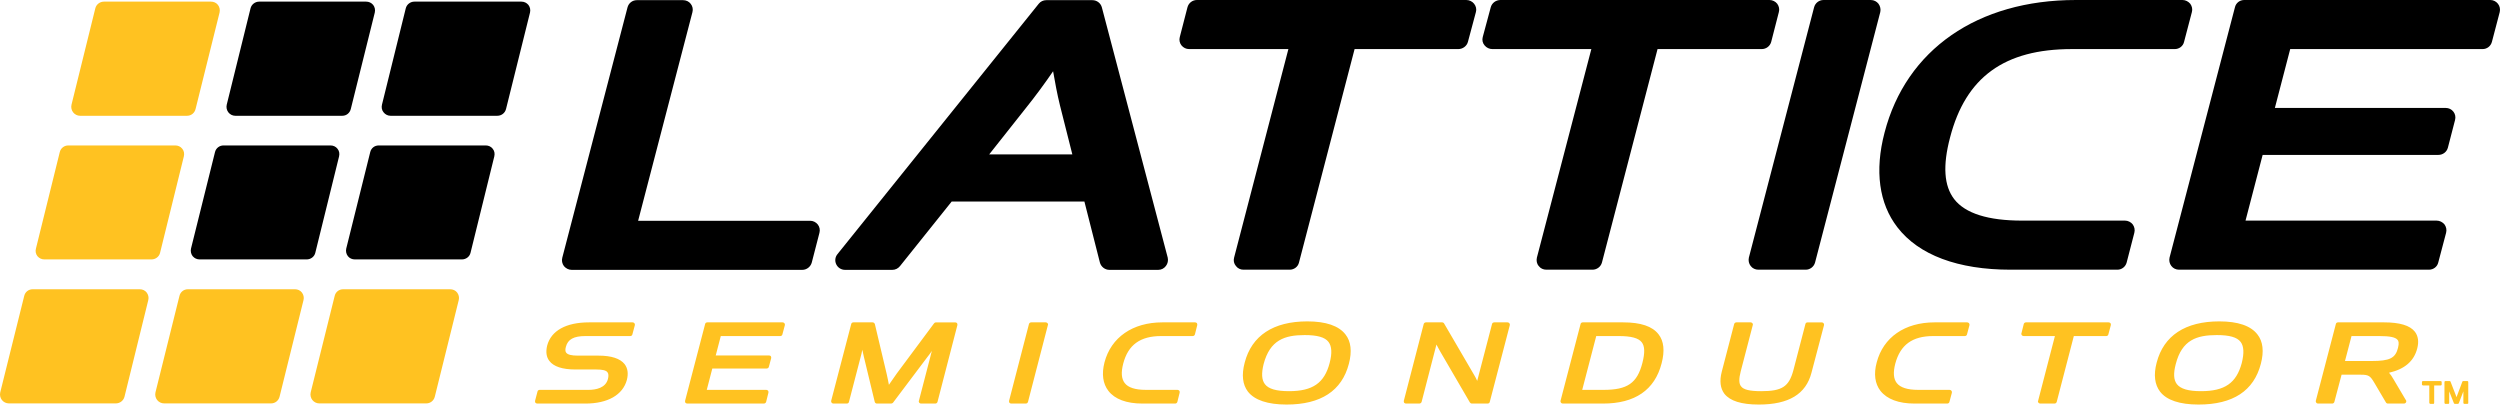
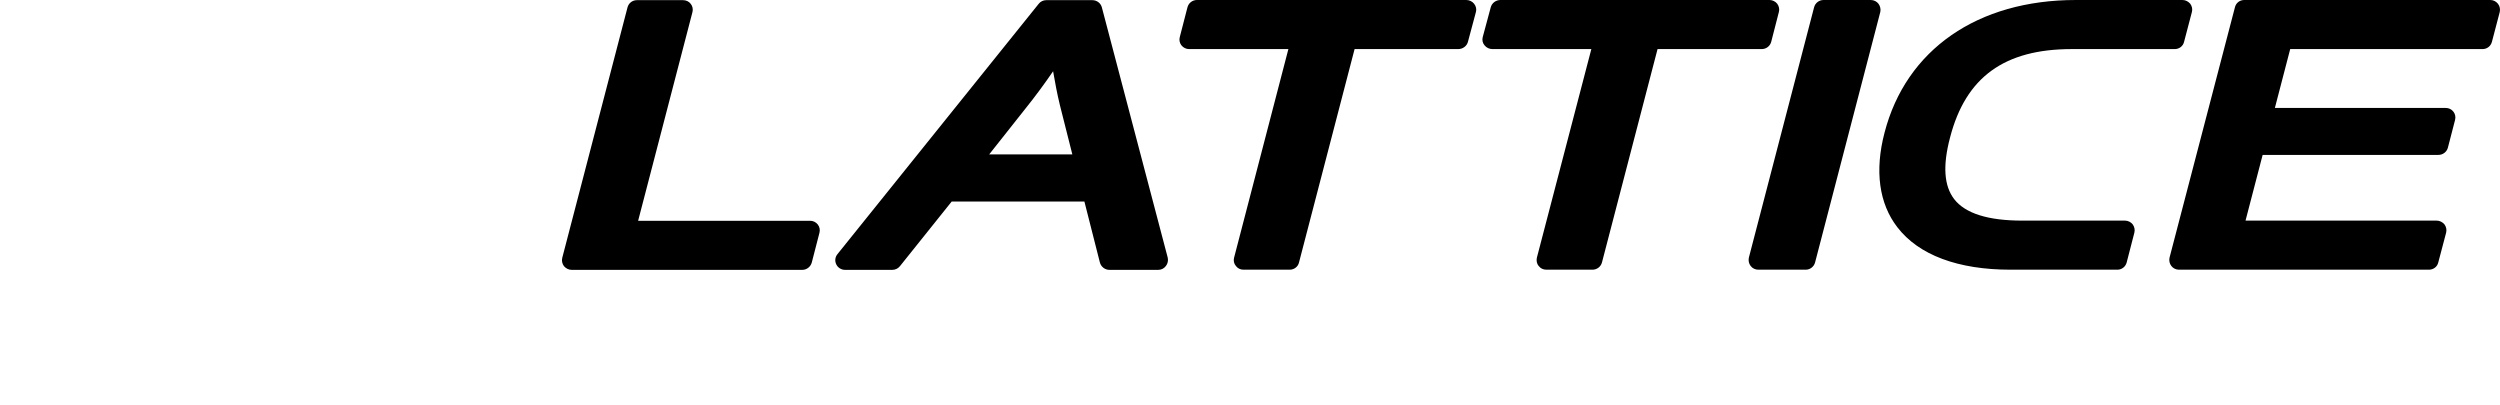
<svg xmlns="http://www.w3.org/2000/svg" xmlns:ns1="http://sodipodi.sourceforge.net/DTD/sodipodi-0.dtd" xmlns:ns2="http://www.inkscape.org/namespaces/inkscape" version="1.2" viewBox="0 0 1533.22 248.1" width="1533.22" height="248.1" id="svg11" ns1:docname="0000855658.svg">
  <defs id="defs15" />
  <ns1:namedview id="namedview13" pagecolor="#ffffff" bordercolor="#000000" borderopacity="0.25" ns2:showpageshadow="2" ns2:pageopacity="0.0" ns2:pagecheckerboard="0" ns2:deskcolor="#d1d1d1" showgrid="false" />
  <title id="title2">Lattice_Semiconductor_logo-svg</title>
  <style id="style4">
		.s0 { fill: #000000 } 
		.s1 { fill: #ffc221 } 
	</style>
  <g id="layer1" transform="translate(-0.347,-0.3)">
    <path id="path7154" fill-rule="evenodd" class="s0" d="m 501.9,138 c 1.1,1.4 1.5,3.3 1,5.1 l -4.7,18.2 c -0.7,2.6 -3.1,4.5 -5.8,4.5 H 350.9 c -1.8,0 -3.5,-0.9 -4.7,-2.3 -1.1,-1.5 -1.5,-3.4 -1,-5.2 l 40,-153.5 c 0.7,-2.6 3,-4.4 5.7,-4.4 h 28.4 c 1.8,0 3.6,0.8 4.7,2.3 1.1,1.4 1.5,3.3 1,5.1 l -33.3,127.9 h 105.5 c 1.8,0 3.5,0.8 4.7,2.3 z m 214.6,20.3 c 0.4,1.8 0,3.7 -1.1,5.1 -1.1,1.5 -2.8,2.4 -4.7,2.4 h -30 c -2.7,0 -5.1,-1.9 -5.8,-4.5 l -9.5,-37.4 H 584 l -31.7,39.6 c -1.2,1.5 -2.9,2.3 -4.7,2.3 h -29 c -2.3,0 -4.4,-1.3 -5.4,-3.4 -1,-2.1 -0.7,-4.5 0.8,-6.3 L 637.4,2.6 c 1.1,-1.4 2.8,-2.2 4.6,-2.2 h 28.3 c 2.7,0 5.1,1.8 5.8,4.4 0,0 40.4,153.5 40.4,153.5 z M 650.4,64.9 C 648.7,58 647.3,50.4 646.2,44 641.5,50.9 635.3,59.4 629,67.2 L 607,95 h 51 z m 254,-62.3 c 1.2,1.5 1.6,3.4 1.1,5.1 L 900.6,26 c -0.7,2.6 -3.2,4.4 -5.9,4.4 H 831.1 L 797,161.3 c -0.6,2.6 -3,4.4 -5.7,4.4 h -28.4 c -1.8,0 -3.5,-0.8 -4.6,-2.3 -1.2,-1.4 -1.6,-3.3 -1.1,-5.1 L 790.5,30.4 h -60.9 c -1.8,0 -3.5,-0.8 -4.7,-2.3 -1.1,-1.4 -1.5,-3.3 -1,-5.1 l 4.7,-18.2 c 0.7,-2.7 3.1,-4.5 5.8,-4.5 h 165.2 c 1.9,0 3.7,0.9 4.8,2.3 z m 176.4,27.8 h -63.9 l -34.1,130.9 c -0.7,2.6 -3.1,4.4 -5.8,4.4 h -28.3 c -1.9,0 -3.6,-0.8 -4.7,-2.3 -1.2,-1.4 -1.5,-3.3 -1.1,-5.1 L 976.3,30.4 h -60.7 c -1.8,0 -3.6,-0.8 -4.8,-2.3 -1.2,-1.4 -1.6,-3.3 -1.1,-5.1 l 4.9,-18.2 c 0.7,-2.7 3.2,-4.5 6,-4.5 h 165 c 1.8,0 3.6,0.9 4.7,2.3 1.1,1.5 1.5,3.4 1,5.1 l -4.7,18.3 c -0.7,2.6 -3.1,4.4 -5.8,4.4 z m 72.7,-22.7 -40,153.6 c -0.7,2.6 -3.1,4.4 -5.7,4.4 h -29.1 c -1.8,0 -3.6,-0.8 -4.7,-2.3 -1.1,-1.4 -1.5,-3.3 -1.1,-5.1 l 40,-153.5 c 0.7,-2.7 3.1,-4.5 5.8,-4.5 h 29 c 1.9,0 3.6,0.9 4.7,2.3 1.1,1.5 1.5,3.4 1.1,5.1 z m 154.8,130.2 c 1.1,1.5 1.5,3.4 1,5.2 l -4.7,18.2 c -0.7,2.6 -3,4.4 -5.7,4.4 h -65.5 c -32.3,0 -56.3,-9 -69.4,-26 -11.3,-14.6 -14,-34.7 -7.9,-58 13.2,-51 57.1,-81.4 117.3,-81.4 h 65.5 c 1.8,0 3.5,0.9 4.7,2.3 1.1,1.5 1.5,3.4 1,5.1 l -4.8,18.3 c -0.6,2.6 -3,4.4 -5.7,4.4 H 1271 c -41.4,0 -65.1,17.2 -74.7,54.2 -4.6,17.4 -3.7,29.7 2.5,37.8 6.8,8.8 20.8,13.2 41.7,13.2 h 63.1 c 1.8,0 3.6,0.9 4.7,2.3 z M 1533.4,7.7 1528.6,26 c -0.7,2.6 -3,4.4 -5.7,4.4 h -118 l -9.4,36.1 h 104.8 c 1.8,0 3.6,0.8 4.7,2.3 1.1,1.4 1.5,3.3 1,5.1 l -4.4,17 c -0.7,2.6 -3.1,4.4 -5.8,4.4 H 1388 l -10.5,40.3 h 117.2 c 1.9,0 3.6,0.9 4.8,2.3 1.1,1.5 1.5,3.4 1,5.2 l -4.8,18.2 c -0.6,2.6 -3,4.4 -5.7,4.4 h -153.3 c -1.8,0 -3.6,-0.8 -4.7,-2.3 -1.1,-1.4 -1.5,-3.3 -1.1,-5.1 L 1371,4.8 c 0.6,-2.7 3,-4.5 5.7,-4.5 h 151 c 1.8,0 3.5,0.9 4.6,2.3 1.2,1.5 1.5,3.4 1.1,5.1 z" />
-     <path id="path7194" class="s0" d="m 140.4,69.2 c -1,-1.3 -1.4,-3 -1,-4.7 L 154,5.4 c 0.6,-2.4 2.8,-4.1 5.3,-4.1 h 65.6 c 1.7,0 3.2,0.7 4.3,2 1,1.3 1.4,3 1,4.7 l -14.7,59.1 c -0.6,2.5 -2.7,4.2 -5.2,4.2 h -65.7 c -1.6,0 -3.2,-0.8 -4.2,-2.1 z m 48,90.2 h -65.6 c -1.7,0 -3.2,-0.7 -4.3,-2 -1,-1.3 -1.4,-3 -1,-4.7 l 14.7,-59.1 c 0.6,-2.5 2.8,-4.1 5.2,-4.1 h 65.7 c 1.6,0 3.2,0.7 4.2,2 1.1,1.3 1.4,3 1,4.7 l -14.6,59.2 c -0.6,2.4 -2.8,4 -5.3,4 z M 325.4,8 310.7,67.1 c -0.6,2.5 -2.8,4.2 -5.3,4.2 h -65.6 c -1.6,0 -3.2,-0.8 -4.2,-2.1 -1.1,-1.3 -1.4,-3 -1,-4.7 L 249.2,5.4 C 249.8,3 252,1.3 254.5,1.3 h 65.6 c 1.7,0 3.2,0.7 4.3,2 1,1.3 1.4,3 1,4.7 z m -22.9,83.5 c 1.1,1.3 1.4,3 1,4.7 l -14.6,59.2 c -0.6,2.4 -2.8,4 -5.3,4 H 218 c -1.7,0 -3.3,-0.7 -4.3,-2 -1,-1.3 -1.4,-3 -1,-4.7 l 14.7,-59.1 c 0.6,-2.5 2.7,-4.1 5.2,-4.1 h 65.7 c 1.6,0 3.2,0.7 4.2,2 z" />
-     <path id="path7182" class="s1" d="m 45.2,69.2 c -1,-1.3 -1.4,-3 -1,-4.7 L 58.8,5.4 C 59.4,3 61.6,1.3 64.1,1.3 h 65.6 c 1.7,0 3.3,0.7 4.3,2 1,1.3 1.4,3 1,4.7 l -14.7,59.1 c -0.6,2.5 -2.7,4.2 -5.2,4.2 H 49.4 c -1.6,0 -3.2,-0.8 -4.2,-2.1 z m 48,90.2 H 27.6 c -1.7,0 -3.2,-0.7 -4.3,-2 -1,-1.3 -1.4,-3 -0.9,-4.7 L 37,93.6 c 0.6,-2.5 2.8,-4.1 5.2,-4.1 h 65.7 c 1.6,0 3.2,0.7 4.2,2 1.1,1.3 1.4,3 1,4.7 l -14.6,59.2 c -0.6,2.4 -2.8,4 -5.3,4 z m -2.9,20.3 c 1,1.3 1.4,3 1,4.6 l -14.6,59.3 c -0.6,2.4 -2.8,4.1 -5.3,4.1 H 5.8 c -1.7,0 -3.3,-0.8 -4.3,-2.1 -1,-1.3 -1.4,-3 -1,-4.7 l 14.7,-59.1 c 0.6,-2.5 2.7,-4.1 5.2,-4.1 h 65.7 c 1.6,0 3.2,0.7 4.2,2 z m 95.2,0 c 1,1.3 1.4,3 1,4.6 l -14.7,59.3 c -0.6,2.4 -2.7,4.1 -5.2,4.1 H 101 c -1.7,0 -3.3,-0.8 -4.3,-2.1 -1,-1.3 -1.4,-3 -1,-4.7 l 14.7,-59.1 c 0.6,-2.5 2.7,-4.1 5.2,-4.1 h 65.7 c 1.6,0 3.2,0.7 4.2,2 z m 95.2,0 c 1,1.3 1.4,3 1,4.6 L 267,243.6 c -0.6,2.4 -2.7,4.1 -5.2,4.1 h -65.7 c -1.6,0 -3.2,-0.8 -4.2,-2.1 -1,-1.3 -1.4,-3 -1,-4.7 l 14.7,-59.1 c 0.6,-2.5 2.7,-4.1 5.2,-4.1 h 65.6 c 1.7,0 3.3,0.7 4.3,2 z" />
-     <path id="path7218" fill-rule="evenodd" class="s1" d="m 389.4,198.5 c 0.3,0.4 0.4,0.8 0.3,1.2 l -1.5,5.6 c -0.1,0.7 -0.7,1.1 -1.3,1.1 h -27.5 c -7.2,0 -10.8,2 -12,6.6 q -0.7,2.5 0.2,3.6 c 0.9,1.2 3.2,1.8 7.1,1.8 h 12.7 c 7.9,0 13.3,1.8 16,5.2 q 2.9,3.8 1.4,9.7 c -2.5,9.2 -11.7,14.5 -25.5,14.5 h -29.4 c -0.5,0 -0.9,-0.2 -1.2,-0.5 -0.2,-0.4 -0.3,-0.8 -0.2,-1.2 l 1.5,-5.7 c 0.1,-0.6 0.7,-1 1.3,-1 h 29.9 c 4.7,0 10.6,-1.2 12,-6.7 q 0.7,-2.8 -0.3,-4.1 c -0.9,-1.2 -3.1,-1.7 -6.9,-1.7 h -12.8 c -7.9,0 -13.3,-1.8 -15.9,-5.2 -1.9,-2.4 -2.3,-5.6 -1.4,-9.4 2.4,-9.2 11.6,-14.3 25.7,-14.3 h 26.7 c 0.4,0 0.9,0.2 1.1,0.5 z m 92,0 c 0.3,0.4 0.4,0.8 0.3,1.2 l -1.5,5.6 c -0.1,0.7 -0.7,1.1 -1.3,1.1 h -36.5 l -3.1,11.9 h 32.6 c 0.5,0 0.9,0.1 1.2,0.5 0.2,0.3 0.3,0.8 0.2,1.2 l -1.4,5.2 c -0.1,0.6 -0.7,1.1 -1.3,1.1 h -33.4 l -3.4,13.1 h 36.5 c 0.4,0 0.8,0.2 1.1,0.5 q 0.4,0.6 0.2,1.3 l -1.4,5.6 c -0.2,0.6 -0.8,1 -1.4,1 h -46.9 c -0.5,0 -0.9,-0.2 -1.2,-0.5 -0.2,-0.4 -0.3,-0.8 -0.2,-1.2 L 432.8,199 c 0.1,-0.6 0.7,-1 1.3,-1 h 46.2 c 0.4,0 0.9,0.2 1.1,0.5 z m 105.9,0 c 0.2,0.4 0.3,0.8 0.2,1.2 l -12.2,47.1 c -0.2,0.6 -0.7,1 -1.4,1 h -8.7 c -0.4,0 -0.8,-0.2 -1.1,-0.5 -0.2,-0.4 -0.4,-0.8 -0.2,-1.2 l 7.1,-27.3 c 0.2,-1 0.5,-2.1 0.9,-3.3 -1,1.4 -2,2.8 -2.9,3.9 l -21,27.9 c -0.3,0.3 -0.7,0.5 -1.2,0.5 h -8.7 c -0.6,0 -1.2,-0.5 -1.3,-1.1 l -6.7,-27.8 c -0.3,-1.2 -0.6,-2.6 -0.9,-4.1 -0.3,1.6 -0.7,3.3 -1.1,4.7 l -7.1,27.3 c -0.1,0.6 -0.7,1 -1.3,1 h -8.2 c -0.4,0 -0.9,-0.2 -1.1,-0.5 -0.3,-0.4 -0.4,-0.8 -0.3,-1.2 L 522.4,199 c 0.1,-0.6 0.7,-1 1.3,-1 h 11.8 c 0.7,0 1.2,0.5 1.4,1.1 l 7.3,30.8 c 0.5,2 0.9,4.4 1.3,6.4 1.4,-2 3.3,-4.8 4.8,-6.9 l 22.9,-30.8 c 0.3,-0.4 0.7,-0.6 1.2,-0.6 h 11.8 c 0.4,0 0.8,0.2 1.1,0.5 z m 55.5,0 c 0.3,0.4 0.4,0.8 0.2,1.2 l -12.2,47.1 c -0.2,0.6 -0.7,1 -1.4,1 h -8.9 c -0.4,0 -0.8,-0.2 -1.1,-0.5 -0.2,-0.4 -0.3,-0.8 -0.2,-1.2 L 631.4,199 c 0.2,-0.6 0.7,-1 1.4,-1 h 8.9 c 0.4,0 0.8,0.2 1.1,0.5 z m 91.6,0 c 0.2,0.4 0.3,0.8 0.2,1.2 l -1.4,5.6 c -0.2,0.7 -0.7,1.1 -1.4,1.1 h -19.3 c -12.9,0 -20.3,5.4 -23.3,16.9 -1.4,5.4 -1.1,9.3 0.9,11.9 2.1,2.8 6.5,4.2 13,4.2 h 19.4 c 0.4,0 0.8,0.2 1.1,0.5 q 0.4,0.6 0.2,1.3 l -1.4,5.6 c -0.2,0.6 -0.7,1 -1.4,1 h -20 c -9.8,0 -17,-2.7 -20.9,-7.8 -3.4,-4.4 -4.2,-10.4 -2.4,-17.4 4,-15.4 17.3,-24.6 35.5,-24.6 h 20.1 c 0.4,0 0.8,0.2 1.1,0.5 z m 91.1,6.9 c 3.4,4.3 4.1,10.4 2.1,18 -4.3,16.6 -17.2,25 -38.2,25 -11.6,0 -19.6,-2.7 -23.7,-7.9 -3.3,-4.3 -4,-10.3 -2,-17.8 4.3,-16.6 17.6,-25.3 38.4,-25.3 11.4,0 19.3,2.7 23.4,8 z m -9.7,17.5 c 1.6,-6 1.3,-10.3 -0.7,-12.9 -2.2,-2.9 -6.9,-4.2 -14.6,-4.2 -12.3,0 -21.3,3 -25.2,17.8 -1.4,5.7 -1.2,9.7 0.8,12.3 2.2,2.9 6.9,4.3 14.8,4.3 14.5,0 21.7,-5 24.9,-17.3 z M 926,198.5 c 0.3,0.4 0.4,0.8 0.3,1.2 L 914,246.8 c -0.1,0.6 -0.7,1 -1.3,1 h -9.6 c -0.6,0 -1,-0.3 -1.3,-0.7 l -18.4,-31.6 c -0.8,-1.4 -1.5,-2.7 -2.1,-3.9 l -9.1,35.2 c -0.2,0.6 -0.8,1 -1.4,1 h -8.2 c -0.4,0 -0.8,-0.2 -1.1,-0.5 -0.2,-0.4 -0.3,-0.8 -0.2,-1.2 L 873.5,199 c 0.2,-0.6 0.7,-1 1.4,-1 h 9.9 c 0.5,0 1,0.3 1.2,0.7 l 18.5,31.7 c 0.7,1.1 1.3,2.4 1.8,3.5 l 9.1,-34.9 c 0.1,-0.6 0.7,-1 1.4,-1 h 8.1 c 0.4,0 0.9,0.2 1.1,0.5 z m 91.5,6.8 c 3.3,4.2 3.9,10.2 1.9,17.8 -4.2,16.4 -16.4,24.7 -35.9,24.7 h -24.7 c -0.4,0 -0.9,-0.2 -1.1,-0.5 -0.3,-0.4 -0.4,-0.8 -0.3,-1.2 L 969.7,199 c 0.1,-0.6 0.7,-1 1.3,-1 h 24.8 c 10.8,0 17.9,2.4 21.7,7.3 z m -9.9,17.6 c 1.6,-6.2 1.5,-10.3 -0.4,-12.7 -2,-2.6 -6.5,-3.8 -14.1,-3.8 h -13.8 l -8.6,33 h 13.1 c 14.6,0 20.6,-4.1 23.8,-16.5 z m 111.1,-24.4 c 0.3,0.4 0.4,0.8 0.3,1.2 l -7.7,29.2 c -3.4,13.1 -13.9,19.5 -32.3,19.5 -10.7,0 -17.6,-2.2 -21.1,-6.6 -2.5,-3.3 -3.1,-7.9 -1.6,-13.6 l 7.6,-29.2 c 0.2,-0.6 0.7,-1 1.4,-1 h 8.7 c 0.4,0 0.8,0.2 1.1,0.5 0.2,0.4 0.4,0.8 0.2,1.2 l -7.4,28.4 c -1.2,4.6 -1.1,7.5 0.2,9.1 1.5,2.1 5.4,3 12.4,3 12.8,0 17,-2.8 19.7,-12.8 l 7.4,-28.4 c 0.1,-0.6 0.7,-1 1.3,-1 h 8.7 c 0.4,0 0.8,0.2 1.1,0.5 z m 89.2,0 c 0.3,0.4 0.4,0.8 0.3,1.2 l -1.5,5.6 c -0.1,0.7 -0.7,1.1 -1.4,1.1 H 1186 c -12.9,0 -20.2,5.4 -23.3,16.9 -1.4,5.4 -1.1,9.3 0.9,11.9 2.2,2.8 6.6,4.2 13.1,4.2 h 19.3 c 0.4,0 0.9,0.2 1.1,0.5 q 0.5,0.6 0.3,1.3 l -1.5,5.6 c -0.1,0.6 -0.7,1 -1.4,1 h -20 c -9.7,0 -16.9,-2.7 -20.9,-7.8 -3.4,-4.4 -4.2,-10.4 -2.3,-17.4 4,-15.4 17.2,-24.6 35.5,-24.6 h 20 c 0.4,0 0.8,0.2 1.1,0.5 z m 86.8,0 c 0.2,0.4 0.3,0.8 0.2,1.2 l -1.5,5.6 c -0.1,0.7 -0.7,1.1 -1.3,1.1 h -19.9 l -10.5,40.4 c -0.2,0.6 -0.7,1 -1.4,1 h -8.7 c -0.4,0 -0.8,-0.2 -1.1,-0.5 -0.3,-0.4 -0.4,-0.8 -0.2,-1.2 l 10.3,-39.7 h -19.2 c -0.4,0 -0.8,-0.2 -1.1,-0.5 -0.3,-0.4 -0.4,-0.9 -0.2,-1.3 l 1.4,-5.6 c 0.2,-0.6 0.7,-1 1.4,-1 h 50.6 c 0.5,0 0.9,0.2 1.2,0.5 z m 90.1,6.9 c 3.4,4.3 4.1,10.4 2.1,18 -4.3,16.6 -17.1,25 -38.2,25 -11.6,0 -19.6,-2.7 -23.6,-7.9 -3.3,-4.3 -4.1,-10.3 -2.1,-17.8 4.3,-16.6 17.6,-25.3 38.4,-25.3 11.5,0 19.3,2.7 23.4,8 z m -9.6,17.5 c 1.5,-6 1.3,-10.3 -0.7,-12.9 -2.2,-2.9 -6.9,-4.2 -14.6,-4.2 -12.4,0 -21.4,3 -25.2,17.8 -1.5,5.7 -1.3,9.7 0.7,12.3 2.3,2.9 7,4.3 14.8,4.3 14.6,0 21.7,-5 25,-17.3 z m 107.6,-8.9 c -2,7.8 -7.7,12.7 -17.3,14.9 0.9,1 1.8,2.3 2.7,3.9 l 7.4,12.5 c 0.3,0.3 0.5,0.7 0.5,1.1 0,0.8 -0.7,1.4 -1.4,1.4 0,0 -9.9,0 -9.9,0 -0.5,0 -1,-0.3 -1.2,-0.7 l -7.2,-12.2 c -2.4,-4 -3.3,-4.8 -8.1,-4.8 h -11.9 l -4.4,16.6 c -0.1,0.6 -0.7,1.1 -1.3,1.1 h -8.7 c -0.5,0 -0.9,-0.2 -1.1,-0.5 -0.3,-0.4 -0.4,-0.8 -0.3,-1.2 l 12.3,-47.1 c 0.1,-0.6 0.7,-1 1.3,-1 h 28.1 c 9.8,0 16.1,1.9 19.1,5.8 q 3,4 1.4,10.2 z m -44.3,7.7 h 16.3 c 11.1,0 14.6,-1.7 16.2,-8 0.8,-3.1 0.3,-4.3 -0.2,-4.9 -1.3,-1.7 -4.8,-2.4 -11.3,-2.4 h -17 z m 59.3,12.8 c 0,0 0,1.6 0,1.6 0,0.3 -0.3,0.6 -0.6,0.6 h -4 v 10.7 c 0,0.3 -0.2,0.6 -0.5,0.6 h -1.9 c -0.2,0 -0.4,-0.2 -0.5,-0.4 q -0.1,-0.1 -0.1,-0.2 v -10.7 h -3.9 c -0.2,0 -0.4,-0.2 -0.5,-0.4 -0.1,0 -0.1,-0.1 -0.1,-0.2 v -1.5 c 0,-0.4 0.3,-0.6 0.6,-0.6 h 10.9 c 0.3,0 0.5,0.2 0.6,0.5 z m 16.3,0.1 v 12.8 c 0,0.1 0,0.3 -0.1,0.4 q -0.2,0.2 -0.4,0.2 h -1.9 c -0.3,0 -0.6,-0.3 -0.6,-0.6 v -7.1 l -2.8,7.3 c -0.1,0.2 -0.3,0.4 -0.6,0.4 h -1.8 c -0.3,0 -0.5,-0.2 -0.6,-0.4 l -2.9,-7.3 v 7.1 c 0,0.1 0,0.3 -0.1,0.3 q -0.1,0.3 -0.4,0.3 h -1.8 c -0.3,0 -0.6,-0.3 -0.6,-0.6 v -12.8 c 0,-0.3 0.3,-0.6 0.6,-0.6 h 2.5 c 0.3,0 0.5,0.1 0.6,0.3 l 3.3,8.5 c 0.1,0.3 0.3,0.7 0.4,1.1 0.1,-0.4 0.3,-0.8 0.4,-1.1 l 3.2,-8.5 c 0.1,-0.2 0.3,-0.3 0.5,-0.3 h 2.6 c 0.3,0 0.5,0.2 0.5,0.6 z" />
  </g>
</svg>